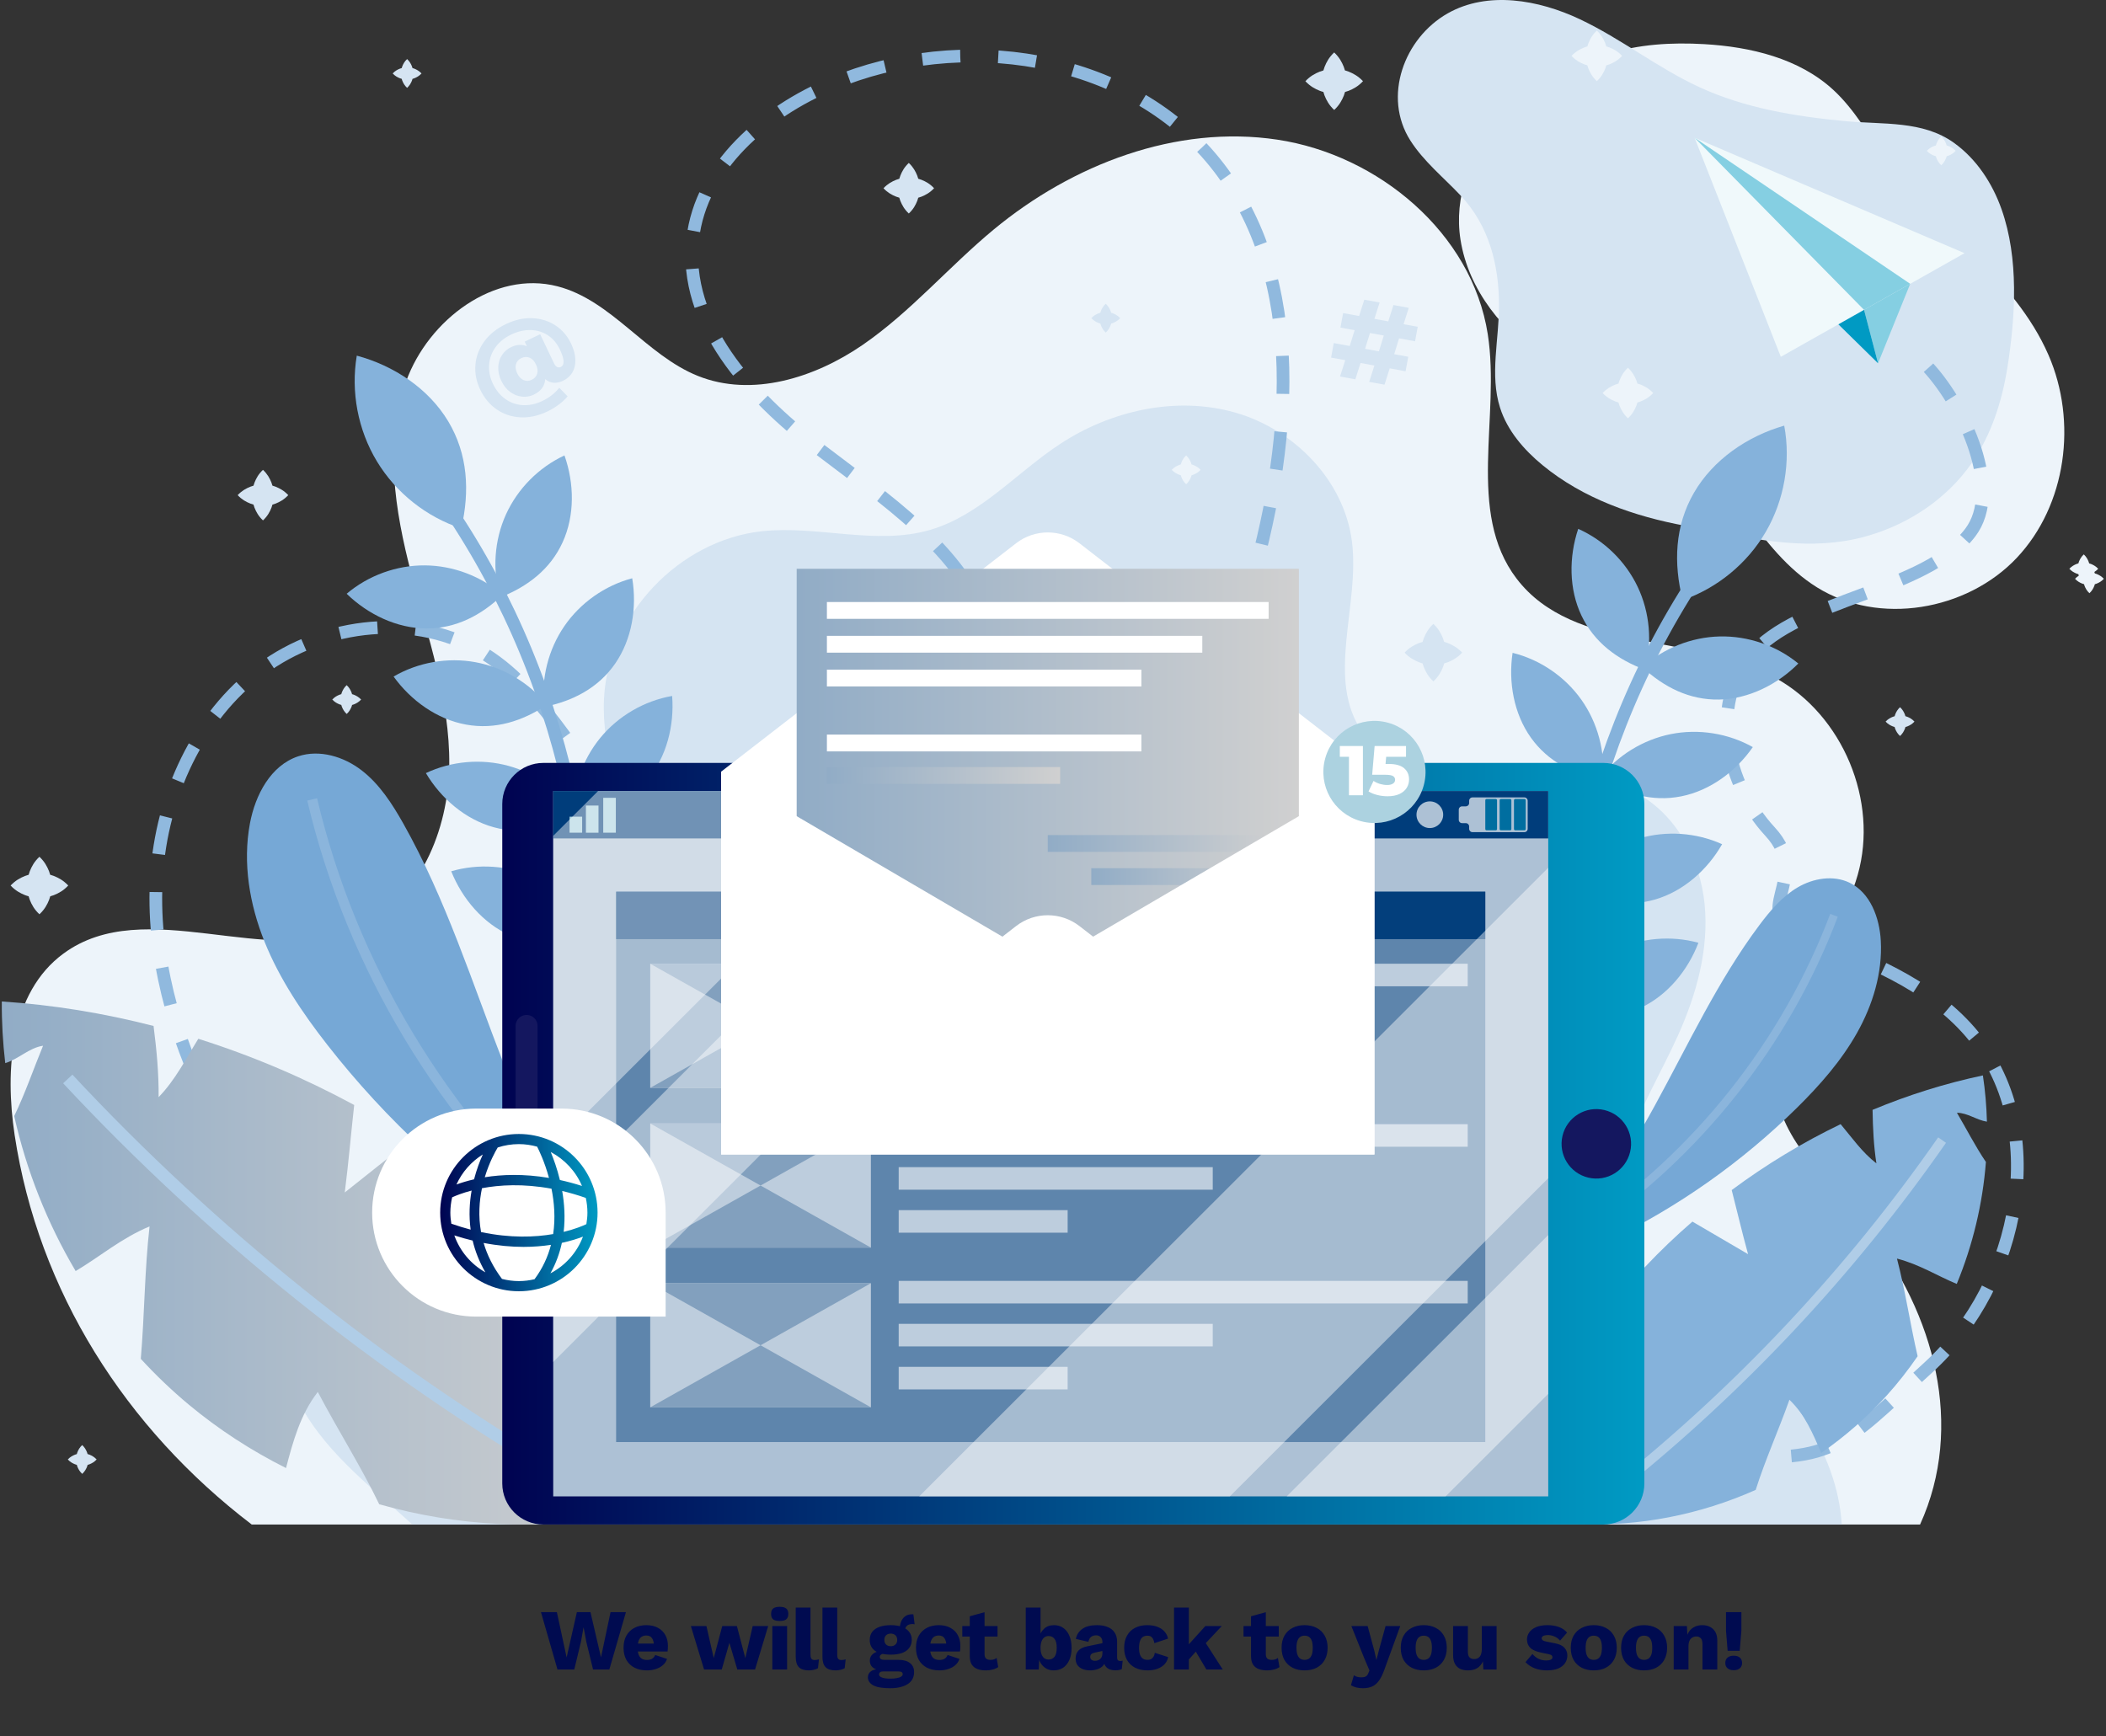
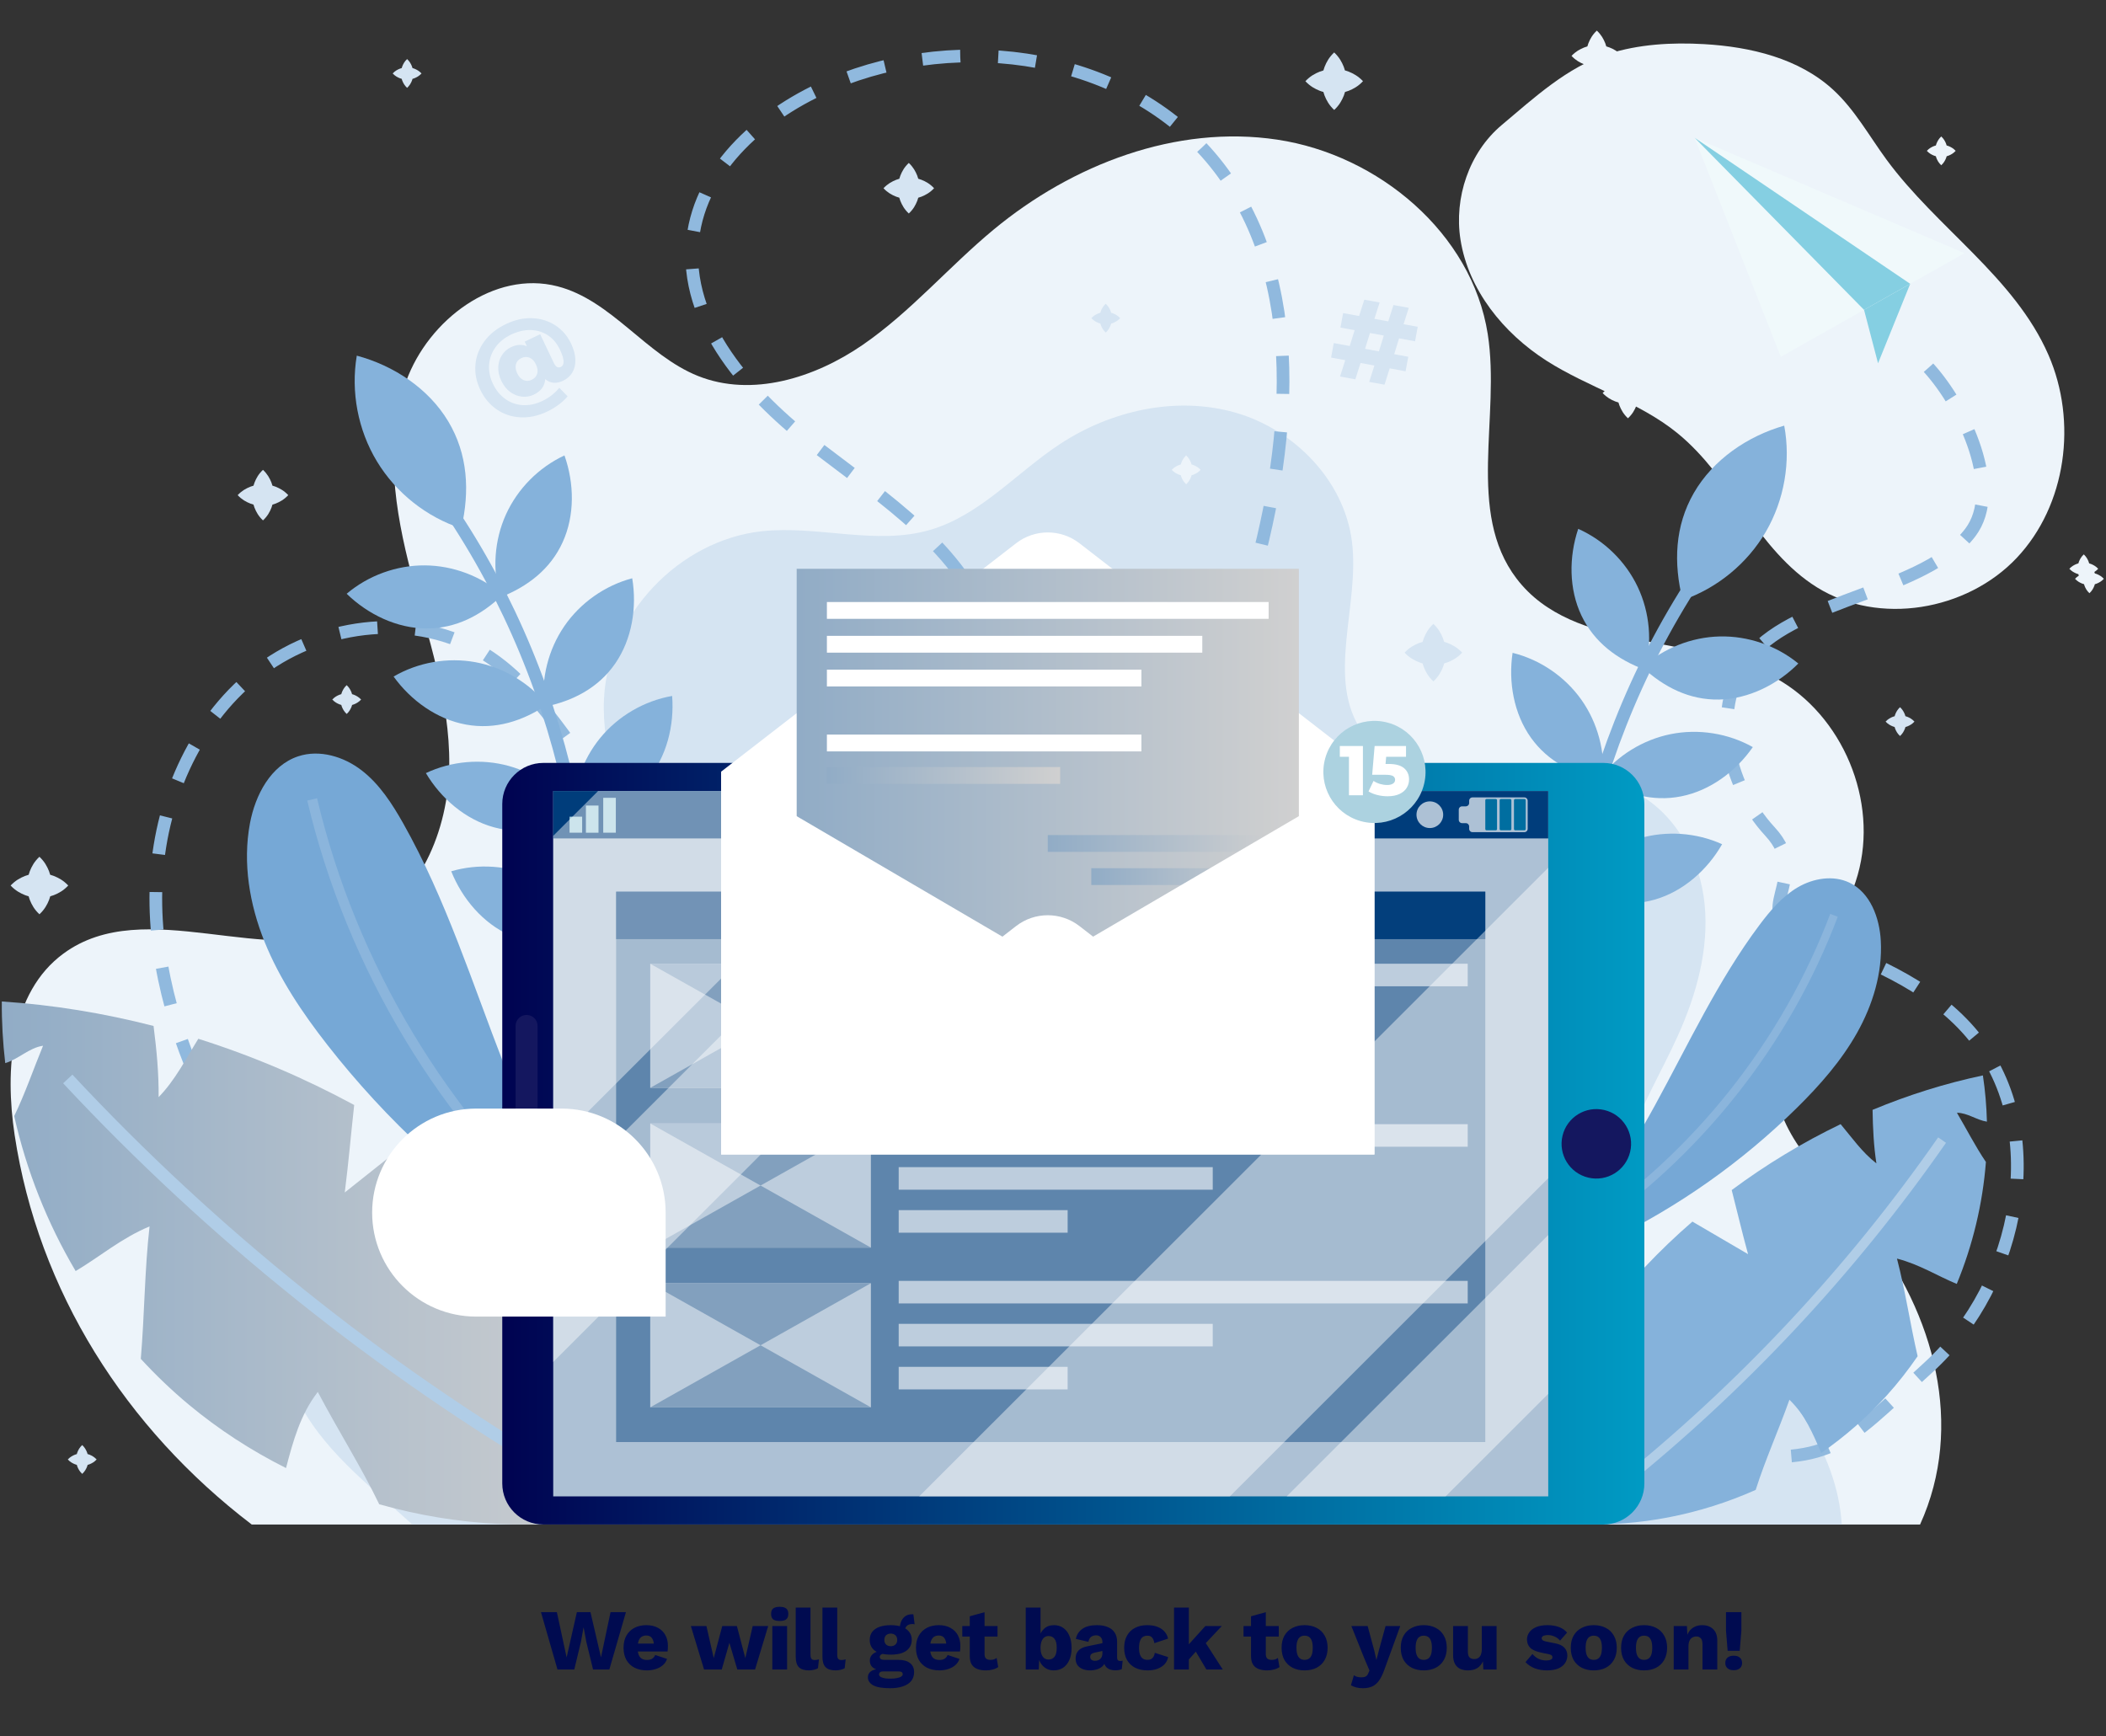
<svg xmlns="http://www.w3.org/2000/svg" width="581" height="479" viewBox="0 0 581 479" fill="none">
  <rect x="0" y="0" width="581" height="479" fill="#333333" stroke="none" />
  <g clip-path="url(#clip0_289_4280)">
    <path d="M443.566 14.904C452.094 12.188 461.196 11.662 470.133 12.177C482.976 12.918 496.32 16.098 505.763 24.797C511.715 30.275 515.661 37.518 520.442 44.032C534.32 62.934 555.77 76.459 565.128 97.936C573.127 116.289 570.12 139.373 556.35 153.951C542.58 168.523 518.333 172.666 501.288 162.066C484.921 151.891 477.689 131.631 462.737 119.486C452.048 110.805 438.25 106.934 426.641 99.521C414.765 91.92 405.1 79.996 402.916 66.114C401.103 54.592 405.27 42.074 414.298 34.491C423.122 27.077 432.412 18.458 443.566 14.904Z" fill="#EDF4FA" />
-     <path d="M508.944 149.259C494.195 151.623 479.769 147.81 465.037 145.094C450.889 142.487 436.793 137.589 425.555 128.339C420.407 124.1 415.85 118.839 413.828 112.486C410.947 103.424 413.578 93.639 413.549 84.128C413.521 72.969 410.737 62.213 402.987 53.98C398.271 48.968 392.788 44.576 389.09 38.775C381.38 26.684 387.351 10.491 399.425 3.667C410.424 -2.549 424.424 -0.089 435.85 5.303C447.276 10.701 457.309 18.735 468.781 24.031C481.36 29.832 495.121 32.11 508.996 33.417C519.603 34.417 530.41 33.201 539.069 39.417C545.262 43.866 549.642 50.537 552.182 57.724C556.994 71.327 556.028 87.315 553.807 101.355C552.318 110.765 549.33 120.077 543.875 127.884C537.177 137.469 526.944 144.367 515.734 147.702C513.473 148.39 511.206 148.896 508.944 149.259Z" fill="#D5E4F2" />
    <path d="M529.705 420.627H69.449C34.697 394.116 10.547 356.299 4.03 313.096C1.316 295.132 2.864 273.854 17.507 263.097C40.032 246.551 73.847 267.409 99.3 255.852C115.696 248.402 123.776 229.052 123.944 211.057C124.112 193.055 118.029 175.686 113.47 158.271C108.912 140.855 105.916 122.053 112.068 105.141C118.219 88.229 136.346 74.501 153.787 78.995C168.735 82.843 178.218 97.98 192.541 103.724C207.452 109.704 224.755 104.265 237.988 95.161C251.222 86.057 261.749 73.594 274.12 63.347C295.83 45.361 324.507 34.337 352.399 38.535C380.283 42.733 406.086 64.33 410.439 92.175C413.998 114.953 404.417 141.274 418.382 159.627C434.13 180.318 467.084 174.505 489.853 187.075C508.391 197.306 518.278 221.007 512.508 241.37C506.608 262.16 486.575 279.606 489.837 300.975C492.178 316.288 505.762 326.87 515.328 339.059C533.714 362.477 542.038 393.529 529.705 420.627Z" fill="#EDF4FA" />
    <path d="M508.101 420.627H113.775C101.784 409.703 88.33 399.647 81.515 384.928C74.701 370.21 74.723 351.088 85.921 339.356C99.444 325.201 122.038 327.129 141.057 322.443C162.98 317.042 182.921 299.444 185.734 277.046C189.362 248.135 165.13 221.723 166.639 192.621C167.828 169.683 187.312 149.075 210.157 146.577C225.601 144.893 241.624 150.546 256.542 146.219C270.377 142.204 280.348 130.479 292.369 122.549C306.479 113.247 324.484 109.202 340.743 113.826C357.003 118.45 370.762 132.506 372.949 149.258C375.274 167.07 365.578 187.304 375.869 202.037C383.53 213.008 398.814 215.133 412.199 214.699C425.577 214.272 439.855 212.474 451.609 218.874C462.548 224.816 469.05 237.127 470.269 249.507C471.489 261.886 468.028 274.327 462.929 285.67C458.469 295.589 452.722 304.967 449.368 315.313C446.014 325.658 445.32 337.535 450.786 346.944C456.541 356.84 467.693 361.982 476.787 368.938C492.856 381.241 506.889 400.439 508.101 420.627Z" fill="#D5E4F2" />
    <path d="M467.5 38L491.289 98.448L541.973 69.851L467.5 38Z" fill="#F0F9FB" />
    <path d="M467.5 38L514.251 85.495L526.981 78.31L467.5 38Z" fill="#85CFE2" />
    <path d="M526.982 78.31L518.112 100.231L514.251 85.495L526.982 78.31Z" fill="#85CFE2" />
-     <path d="M518.112 100.231L507.173 89.489L514.251 85.495L518.112 100.231Z" fill="#009AC3" />
    <path d="M177.181 402.679C125.819 389.156 81.035 352.52 57.61 304.883C47.945 285.228 41.74 263.394 43.196 241.545C44.652 219.689 54.447 197.847 72.002 184.736C89.557 171.625 115.139 168.784 133.709 180.424C151.645 191.669 160.19 213.236 175.733 227.612C194.31 244.791 223.795 249.804 246.19 238.026C268.586 226.248 281.179 197.619 273.007 173.682C265.445 151.528 244.064 137.755 225.487 123.493C206.91 109.232 188.448 89.181 191.1 65.922C193.387 45.932 211.004 30.909 229.557 23.116C265.087 8.176 310.9 14.812 335.11 44.782C361.157 77.022 356.149 124.057 344.402 163.801C332.656 203.546 315.329 243.778 321.176 284.802C326.031 318.893 347.185 349.541 375.236 369.532C403.288 389.522 437.713 399.426 472.099 401.528C506.417 403.631 506.691 400.401 532.075 377.226C557.459 354.051 566.035 310.833 543.586 284.802C531.968 271.333 514.619 264.499 497.94 258.313C481.262 252.12 500.418 242.505 488.328 229.455C476.238 216.405 471.558 194.609 482.923 180.927C496.096 165.081 531.176 163.352 543.586 146.897C552.436 135.164 542.099 112.561 532.045 101.461" stroke="#90B9DE" stroke-width="3.498" stroke-miterlimit="10" stroke-dasharray="10.49 10.49" />
    <path d="M148.603 341.961C126.413 327.395 106.624 309.172 90.289 288.26C83.443 279.492 77.147 270.167 72.993 259.852C68.838 249.537 66.91 238.117 68.953 227.185C70.416 219.346 74.685 211.179 82.262 208.673C88.177 206.715 94.87 208.749 99.794 212.566C104.726 216.382 108.179 221.761 111.244 227.185C123.051 248.135 130.301 271.272 139.029 293.677C143.221 304.426 147.795 315.061 153.352 325.186C156.111 330.214 159.115 335.12 162.423 339.813C165.419 344.064 170.869 348.635 172.76 353.221C168.445 356.642 152.628 344.597 148.603 341.961Z" fill="#76A8D6" />
    <path d="M86.119 220.565C96.966 266.526 122.465 308.921 157.979 340.064" stroke="#8BB5DC" stroke-width="2.781" stroke-miterlimit="10" />
    <path d="M444.031 342.19C463.088 332.941 480.621 320.562 495.699 305.691C502.018 299.459 507.956 292.725 512.309 284.992C516.654 277.252 519.36 268.415 518.872 259.555C518.521 253.201 515.983 246.307 510.243 243.541C505.761 241.385 500.257 242.307 495.965 244.821C491.674 247.335 488.381 251.236 485.4 255.213C473.905 270.578 465.787 288.139 456.571 304.967C452.15 313.042 447.431 320.988 441.996 328.431C439.29 332.126 436.416 335.699 433.314 339.074C430.501 342.129 425.722 345.191 423.755 348.627C426.819 351.766 440.571 343.866 444.031 342.19Z" fill="#76A8D6" />
    <path d="M505.959 252.546C492.642 287.803 468.111 318.726 436.805 339.722" stroke="#8BB5DC" stroke-width="2.219" stroke-miterlimit="10" />
    <path d="M158.194 311.869C170.123 253.057 157.409 189.65 123.716 139.979" stroke="#85B2DB" stroke-width="3.498" stroke-miterlimit="10" />
    <path d="M127.252 145.792C117.632 142.646 109.224 135.964 103.987 127.302C98.75 118.648 96.746 108.097 98.43 98.125C108.637 100.86 118.219 107.19 123.654 116.248C129.081 125.306 129.638 135.507 127.252 145.792Z" fill="#85B2DB" />
    <path d="M137.985 164.83C135.782 157.341 136.362 149.068 139.578 141.952C142.803 134.837 148.642 128.948 155.724 125.657C158.445 133.344 158.605 142.211 155.213 149.624C151.836 157.036 145.578 161.851 137.985 164.83Z" fill="#85B2DB" />
    <path d="M138.671 164.121C132.786 158.987 125.026 156.046 117.213 155.993C109.4 155.939 101.602 158.773 95.641 163.824C101.487 169.515 109.476 173.37 117.632 173.4C125.789 173.423 132.779 169.766 138.671 164.121Z" fill="#85B2DB" />
    <path d="M150.105 195.036C149.244 187.273 151.256 179.228 155.67 172.783C160.084 166.338 166.86 161.554 174.414 159.55C175.756 167.595 174.361 176.349 169.734 183.06C165.099 189.772 158.102 193.429 150.105 195.036Z" fill="#85B2DB" />
    <path d="M150.898 194.457C145.997 188.378 138.869 184.127 131.186 182.71C123.502 181.293 115.33 182.725 108.584 186.664C113.348 193.284 120.544 198.472 128.571 199.919C136.598 201.374 144.121 198.99 150.898 194.457Z" fill="#85B2DB" />
    <path d="M158.132 225.258C157.949 217.449 160.655 209.61 165.61 203.576C170.565 197.542 177.738 193.36 185.429 192.019C186.062 200.148 183.92 208.749 178.721 215.034C173.53 221.319 166.235 224.351 158.132 225.258Z" fill="#85B2DB" />
    <path d="M158.971 224.747C154.618 218.264 147.887 213.411 140.356 211.331C132.825 209.252 124.554 209.968 117.495 213.305C121.665 220.313 128.38 226.103 136.247 228.252C144.121 230.4 151.821 228.671 158.971 224.747Z" fill="#85B2DB" />
    <path d="M162.774 258.511C163.803 250.771 167.699 243.442 173.53 238.254C179.362 233.059 187.099 230.049 194.912 229.912C194.279 238.041 190.819 246.208 184.705 251.609C178.599 257.01 170.923 258.869 162.774 258.511Z" fill="#85B2DB" />
    <path d="M163.682 258.138C160.389 251.053 154.496 245.217 147.377 241.995C140.257 238.772 131.979 238.193 124.485 240.395C127.512 247.968 133.244 254.733 140.691 258.069C148.131 261.414 156.013 260.903 163.682 258.138Z" fill="#85B2DB" />
    <path d="M436.051 332.141C423.138 273.542 434.793 209.93 467.647 159.695" stroke="#85B2DB" stroke-width="3.498" stroke-miterlimit="10" />
    <path d="M464.209 165.576C473.775 162.27 482.069 155.444 487.161 146.706C492.245 137.968 494.082 127.379 492.23 117.437C482.077 120.339 472.594 126.838 467.311 135.98C462.036 145.122 461.648 155.33 464.209 165.576Z" fill="#85B2DB" />
    <path d="M453.796 184.79C455.869 177.263 455.16 168.997 451.814 161.943C448.475 154.88 442.537 149.091 435.395 145.914C432.803 153.646 432.795 162.514 436.302 169.866C439.816 177.225 446.15 181.94 453.796 184.79Z" fill="#85B2DB" />
    <path d="M453.103 184.089C458.903 178.855 466.61 175.785 474.423 175.602C482.237 175.419 490.081 178.116 496.118 183.068C490.37 188.85 482.45 192.842 474.294 193.01C466.137 193.177 459.079 189.635 453.103 184.089Z" fill="#85B2DB" />
    <path d="M442.179 215.194C442.911 207.423 440.769 199.409 436.249 193.04C431.729 186.671 424.876 182.001 417.291 180.12C416.087 188.18 417.619 196.918 422.36 203.553C427.102 210.181 434.16 213.716 442.179 215.194Z" fill="#85B2DB" />
    <path d="M441.379 214.63C446.174 208.467 453.232 204.102 460.893 202.555C468.554 201.009 476.749 202.304 483.563 206.128C478.914 212.825 471.809 218.135 463.805 219.719C455.794 221.304 448.232 219.049 441.379 214.63Z" fill="#85B2DB" />
    <path d="M434.663 245.545C434.716 237.736 431.88 229.943 426.827 223.993C421.773 218.043 414.531 213.983 406.817 212.771C406.314 220.908 408.608 229.478 413.906 235.672C419.204 241.865 426.544 244.768 434.663 245.545Z" fill="#85B2DB" />
    <path d="M433.816 245.05C438.055 238.491 444.709 233.531 452.203 231.329C459.696 229.128 467.974 229.699 475.094 232.922C471.046 239.999 464.422 245.903 456.593 248.181C448.757 250.451 441.028 248.859 433.816 245.05Z" fill="#85B2DB" />
    <path d="M430.577 278.867C429.419 271.142 425.401 263.882 419.486 258.793C413.563 253.696 405.788 250.809 397.975 250.817C398.745 258.93 402.342 267.036 408.54 272.338C414.729 277.633 422.436 279.362 430.577 278.867Z" fill="#85B2DB" />
-     <path d="M429.662 278.509C432.833 271.371 438.634 265.436 445.693 262.099C452.752 258.763 461.022 258.047 468.554 260.119C465.649 267.737 460.031 274.601 452.645 278.06C445.266 281.526 437.376 281.153 429.662 278.509Z" fill="#85B2DB" />
    <path d="M148.916 371.604C152.178 365.677 156.5 360.184 159.351 354.09C151.767 344.46 142.665 335.813 133.114 328.226C126.871 323.266 120.361 318.619 113.63 314.292C107.455 319.198 101.289 324.104 95.114 329.01C96.197 320.447 96.814 312.997 97.714 304.876C84.008 297.448 69.578 291.3 54.713 286.607C51.283 292.123 48.364 297.981 43.76 302.712C43.828 296.389 43.226 289.784 42.364 283.072C28.621 279.538 14.595 277.237 0.5 276.315C0.454 282.006 0.79 287.689 1.445 293.327C5.127 292.222 7.978 289.114 11.881 288.527C9.305 294.751 6.98 301.6 3.923 307.923C7.277 322.939 13.024 337.436 20.868 350.692C27.355 346.875 33.438 341.626 41.259 338.381C39.895 350.334 39.872 362.835 38.843 374.918C42.967 379.397 47.365 383.618 52.045 387.518C60.286 394.382 69.326 400.248 78.908 405.048C80.852 397.643 82.864 390.261 87.674 384.044C93.338 394.809 99.482 404.393 104.62 415.035C126.063 421.122 148.878 422.364 170.778 418.174C174.399 417.481 177.44 411.683 178.568 408.171C179.697 404.659 179.476 400.865 178.972 397.209C177.372 385.72 173.103 375.017 167.088 365.174C160.693 366.682 154.214 368.465 148.916 371.604Z" fill="url(#paint0_linear_289_4280)" />
    <path d="M155.053 407.029C104.643 377.401 58.563 340.445 18.696 297.692" stroke="#B0CDE7" stroke-width="3.498" stroke-miterlimit="10" />
    <path d="M446.761 383.465C443.704 379.397 439.893 375.779 437.125 371.543C441.745 363.567 447.592 356.154 453.888 349.496C458.004 345.138 462.349 340.986 466.9 337.048C472.015 340.042 477.137 343.035 482.252 346.029C480.53 339.775 479.272 334.29 477.74 328.348C487.146 321.354 497.231 315.244 507.789 310.163C510.929 313.903 513.727 317.949 517.66 320.981C516.928 316.28 516.677 311.298 516.601 306.217C526.449 302.118 536.641 298.911 547.038 296.717C547.679 300.945 548.037 305.211 548.151 309.477C545.293 309.043 542.838 307.039 539.873 307.017C542.449 311.374 544.912 316.219 547.869 320.6C546.977 332.134 544.248 343.538 539.827 354.242C534.59 352.094 529.506 348.833 523.332 347.256C525.618 356.002 526.975 365.311 529.033 374.194C526.442 377.965 523.621 381.576 520.549 384.981C515.152 390.969 509.046 396.295 502.43 400.896C500.196 395.594 497.91 390.314 493.664 386.2C490.599 394.817 487.047 402.61 484.356 411.074C469.05 417.892 452.196 421.252 435.456 420.467C432.681 420.338 429.8 416.346 428.588 413.855C427.376 411.363 427.132 408.514 427.117 405.741C427.079 397.018 429.114 388.6 432.537 380.631C437.469 381.058 442.477 381.698 446.761 383.465Z" fill="#85B2DB" />
    <path d="M445.976 410.48C480.324 383.054 510.678 350.631 535.78 314.559" stroke="#B0CDE7" stroke-width="2.63" stroke-miterlimit="10" />
    <path d="M442.302 420.627H149.907C143.641 420.627 138.564 415.553 138.564 409.291V221.829C138.564 215.567 143.641 210.494 149.907 210.494H442.302C448.568 210.494 453.645 215.567 453.645 221.829V409.299C453.645 415.553 448.568 420.627 442.302 420.627Z" fill="url(#paint1_linear_289_4280)" />
    <path d="M449.722 317.802C450.944 312.652 447.757 307.488 442.604 306.266C437.451 305.045 432.283 308.23 431.061 313.38C429.839 318.531 433.026 323.695 438.179 324.916C443.332 326.137 448.5 322.952 449.722 317.802Z" fill="#14175F" />
    <path d="M145.272 351.088C143.595 351.088 142.238 349.732 142.238 348.056V283.065C142.238 281.389 143.595 280.033 145.272 280.033C146.949 280.033 148.306 281.389 148.306 283.065V348.056C148.314 349.732 146.949 351.088 145.272 351.088Z" fill="#14175F" />
    <path d="M427.125 218.241H152.621V412.864H427.125V218.241Z" fill="#ADC1D5" />
    <path d="M427.117 218.249H152.621V231.329H427.117V218.249Z" fill="#003D7B" />
    <path d="M160.602 225.326H157.126V229.745H160.602V225.326Z" fill="#A4CEDD" />
    <path d="M165.115 222.256H161.639V229.752H165.115V222.256Z" fill="#A4CEDD" />
    <path d="M169.894 220.123H166.418V229.745H169.894V220.123Z" fill="#A4CEDD" />
    <path d="M405.309 220.915V221.555C405.309 222.066 404.897 222.477 404.386 222.477H403.365C402.854 222.477 402.442 222.888 402.442 223.399V226.195C402.442 226.705 402.854 227.116 403.365 227.116H404.386C404.897 227.116 405.309 227.528 405.309 228.038V228.678C405.309 229.189 405.72 229.6 406.231 229.6H420.531C421.042 229.6 421.454 229.189 421.454 228.678V220.93C421.454 220.42 421.042 220.009 420.531 220.009H406.231C405.72 220.001 405.309 220.412 405.309 220.915Z" fill="#ADC1D5" />
    <path d="M420.569 229.09H418.016C417.825 229.09 417.673 228.937 417.673 228.747V220.801C417.673 220.611 417.825 220.458 418.016 220.458H420.569C420.76 220.458 420.913 220.611 420.913 220.801V228.747C420.913 228.937 420.76 229.09 420.569 229.09Z" fill="#006EA0" />
    <path d="M416.613 229.09H414.06C413.869 229.09 413.717 228.937 413.717 228.747V220.801C413.717 220.611 413.869 220.458 414.06 220.458H416.613C416.804 220.458 416.956 220.611 416.956 220.801V228.747C416.956 228.937 416.804 229.09 416.613 229.09Z" fill="#006EA0" />
    <path d="M412.657 229.09H410.104C409.913 229.09 409.761 228.937 409.761 228.747V220.801C409.761 220.611 409.913 220.458 410.104 220.458H412.657C412.848 220.458 413 220.611 413 220.801V228.747C413 228.937 412.848 229.09 412.657 229.09Z" fill="#006EA0" />
    <path d="M398.143 224.785C398.143 226.819 396.496 228.465 394.461 228.465C392.426 228.465 390.779 226.819 390.779 224.785C390.779 222.751 392.426 221.106 394.461 221.106C396.489 221.106 398.143 222.751 398.143 224.785Z" fill="#ADC1D5" />
    <path d="M409.76 246.017H169.978V397.872H409.76V246.017Z" fill="#5E85AC" />
    <path d="M409.76 246.017H169.978V259.113H409.76V246.017Z" fill="#033F7C" />
    <path d="M404.912 265.901H247.929V272.125H404.912V265.901Z" fill="#BDCDDD" />
    <path d="M334.569 277.755H247.929V283.979H334.569V277.755Z" fill="#BDCDDD" />
    <path d="M294.542 289.609H247.929V295.833H294.542V289.609Z" fill="#BDCDDD" />
    <path d="M404.912 310.17H247.929V316.394H404.912V310.17Z" fill="#BDCDDD" />
    <path d="M334.569 322.024H247.929V328.248H334.569V322.024Z" fill="#BDCDDD" />
    <path d="M294.542 333.886H247.929V340.11H294.542V333.886Z" fill="#BDCDDD" />
    <path d="M404.912 353.404H247.929V359.628H404.912V353.404Z" fill="#BDCDDD" />
    <path d="M334.569 365.258H247.929V371.482H334.569V365.258Z" fill="#BDCDDD" />
    <path d="M294.542 377.12H247.929V383.344H294.542V377.12Z" fill="#BDCDDD" />
    <path d="M240.26 265.901H179.385V300.152H240.26V265.901Z" fill="#BDCDDD" />
    <path d="M179.385 300.152L209.823 283.027L240.26 300.152H179.385Z" fill="#82A0BE" />
    <path d="M240.26 265.901L209.823 283.027L179.385 265.901H240.26Z" fill="#82A0BE" />
    <path d="M240.26 309.972H179.385V344.224H240.26V309.972Z" fill="#BDCDDD" />
    <path d="M179.385 344.224L209.823 327.098L240.26 344.224H179.385Z" fill="#82A0BE" />
    <path d="M240.26 309.972L209.823 327.098L179.385 309.972H240.26Z" fill="#82A0BE" />
    <path d="M240.26 354.044H179.385V388.295H240.26V354.044Z" fill="#BDCDDD" />
    <path d="M179.385 388.295L209.823 371.17L240.26 388.295H179.385Z" fill="#82A0BE" />
    <path d="M240.26 354.044L209.823 371.17L179.385 354.044H240.26Z" fill="#82A0BE" />
    <g opacity="0.44">
      <path d="M250.711 218.241L152.621 316.288V230.613L165.008 218.241H250.711Z" fill="white" />
      <path d="M310.245 218.241L152.621 375.771V331.951L266.399 218.241H310.245Z" fill="white" />
    </g>
    <g opacity="0.44">
      <path d="M427.125 239.427V325.087L339.28 412.872H253.577L427.125 239.427Z" fill="white" />
      <path d="M427.125 340.758V384.578L398.806 412.872H354.968L427.125 340.758Z" fill="white" />
    </g>
    <path d="M198.937 212.916L280.317 149.89C285.463 145.906 292.651 145.906 297.796 149.89L379.177 212.916V318.535H198.937V212.916Z" fill="white" />
    <path d="M358.329 156.937H219.785V309.203H358.329V156.937Z" fill="url(#paint2_linear_289_4280)" />
    <path d="M349.989 166.102H228.124V170.742H349.989V166.102Z" fill="white" />
    <path d="M331.687 175.434H228.124V180.074H331.687V175.434Z" fill="white" />
    <path d="M314.887 184.759H228.124V189.399H314.887V184.759Z" fill="white" />
    <path d="M314.887 202.677H228.124V207.317H314.887V202.677Z" fill="white" />
    <path d="M292.476 211.636H228.124V216.276H292.476V211.636Z" fill="url(#paint3_linear_289_4280)" />
    <path d="M353.405 230.4H289.054V235.039H353.405V230.4Z" fill="url(#paint4_linear_289_4280)" />
    <path d="M353.412 239.542H301.066V244.181H353.412V239.542Z" fill="url(#paint5_linear_289_4280)" />
    <path d="M289.053 265.756L198.937 212.977V318.535L289.053 265.756Z" fill="white" />
    <path d="M289.053 265.756L379.177 212.977V318.535L289.053 265.756Z" fill="white" />
    <path d="M280.317 255.51L198.937 318.535H379.177L297.796 255.51C292.651 251.525 285.463 251.525 280.317 255.51Z" fill="white" />
    <path d="M392.762 216.757C394.846 209.262 390.455 201.497 382.955 199.414C375.455 197.332 367.686 201.72 365.602 209.215C363.518 216.711 367.909 224.476 375.409 226.558C382.909 228.641 390.679 224.253 392.762 216.757Z" fill="#ACD2E0" />
    <path d="M375.999 205.839V219.422H372.149V208.802H369.626V205.831H375.999V205.839Z" fill="white" />
    <path d="M387.356 211.949C388.271 212.726 388.729 213.762 388.729 215.057C388.729 215.895 388.515 216.672 388.081 217.373C387.646 218.081 386.983 218.637 386.099 219.064C385.214 219.483 384.117 219.696 382.806 219.696C381.845 219.696 380.9 219.582 379.962 219.346C379.025 219.11 378.217 218.782 377.546 218.356L378.926 215.461C379.467 215.826 380.069 216.101 380.725 216.299C381.38 216.489 382.036 216.588 382.699 216.588C383.362 216.588 383.888 216.459 384.284 216.207C384.681 215.956 384.879 215.605 384.879 215.148C384.879 214.699 384.688 214.356 384.3 214.12C383.911 213.884 383.225 213.769 382.242 213.769H378.552L379.231 205.831H387.89V208.802H382.417L382.242 210.783H383.156C385.031 210.783 386.442 211.172 387.356 211.949Z" fill="white" />
    <path d="M146.842 87.794C149.213 87.886 151.34 88.549 153.215 89.775C155.098 91.002 156.538 92.678 157.552 94.811C158.299 96.38 158.696 97.85 158.734 99.214C158.772 100.578 158.498 101.759 157.911 102.749C157.324 103.747 156.47 104.509 155.357 105.042C154.435 105.484 153.543 105.667 152.697 105.598C151.85 105.53 151.088 105.194 150.417 104.593C150.288 106.52 149.228 107.952 147.254 108.889C146.225 109.377 145.135 109.56 143.976 109.438C142.825 109.308 141.743 108.874 140.736 108.135C139.73 107.396 138.922 106.375 138.305 105.08C137.687 103.785 137.405 102.52 137.459 101.279C137.512 100.037 137.847 98.932 138.488 97.965C139.12 96.997 139.959 96.266 141.011 95.771C142.551 95.039 143.999 94.963 145.363 95.534L144.754 94.255L149.022 92.221L152.826 100.212C153.093 100.768 153.39 101.126 153.71 101.271C154.038 101.416 154.374 101.408 154.724 101.241C155.822 100.715 155.73 99.1 154.442 96.395C153.649 94.735 152.559 93.447 151.172 92.525C149.777 91.603 148.207 91.116 146.446 91.063C144.685 91.009 142.878 91.428 141.026 92.304C139.189 93.173 137.748 94.346 136.696 95.809C135.644 97.271 135.057 98.886 134.935 100.646C134.806 102.406 135.157 104.151 135.98 105.88C136.818 107.647 137.954 109.042 139.387 110.07C140.82 111.099 142.429 111.67 144.205 111.777C145.981 111.883 147.788 111.502 149.625 110.634C151.492 109.742 153.047 108.531 154.29 107L156.592 109.339C155.99 110.093 155.189 110.855 154.183 111.609C153.184 112.363 152.125 113.003 151.004 113.536C148.474 114.74 145.989 115.281 143.557 115.144C141.125 115.014 138.945 114.283 137.017 112.95C135.088 111.617 133.579 109.811 132.489 107.526C131.406 105.255 130.964 102.955 131.162 100.623C131.36 98.292 132.184 96.136 133.632 94.163C135.08 92.19 137.085 90.598 139.631 89.387C142.078 88.229 144.479 87.695 146.842 87.794ZM148.192 103.115C148.42 102.36 148.313 101.507 147.856 100.547C147.406 99.603 146.819 98.986 146.088 98.688C145.356 98.391 144.609 98.429 143.839 98.795C143.069 99.161 142.574 99.717 142.352 100.463C142.131 101.21 142.246 102.056 142.688 103C143.138 103.945 143.725 104.57 144.449 104.874C145.173 105.187 145.92 105.156 146.69 104.791C147.46 104.425 147.963 103.869 148.192 103.115Z" fill="#D5E4F2" />
    <path d="M385.976 93.356L384.627 97.721L388.507 98.437L387.768 102.437L383.392 101.629L381.952 106.139L377.729 105.362L379.169 100.852L375.35 100.151L373.91 104.661L369.687 103.884L371.127 99.374L367.217 98.658L367.956 94.658L372.362 95.466L373.711 91.101L369.801 90.385L370.54 86.385L374.946 87.192L376.387 82.683L380.61 83.46L379.169 87.969L382.988 88.67L384.429 84.16L388.652 84.938L387.211 89.448L391.122 90.164L390.382 94.163L385.976 93.356ZM381.761 92.579L377.942 91.878L376.593 96.243L380.412 96.944L381.761 92.579Z" fill="#D5E4F2" />
    <path d="M183.63 363.262H131.383C115.528 363.262 102.668 350.417 102.668 334.564C102.668 318.718 115.52 305.866 131.383 305.866H154.922C170.778 305.866 183.637 318.71 183.637 334.564V363.262H183.63Z" fill="white" />
-     <path d="M143.145 312.875C131.177 312.875 121.436 322.611 121.436 334.572C121.436 346.532 131.177 356.268 143.145 356.268C155.113 356.268 164.855 346.532 164.855 334.572C164.855 322.603 155.121 312.875 143.145 312.875ZM124.241 334.572C124.241 333.117 124.424 331.707 124.736 330.351C125.727 329.894 127.549 329.155 130.11 328.485C129.531 331.753 129.318 335.41 129.843 339.264C128.121 338.815 126.345 338.266 124.515 337.626C124.347 336.621 124.241 335.608 124.241 334.572ZM132.969 327.837C137.756 326.931 144.266 326.512 152.148 327.974C152.902 331.722 153.268 336.042 152.605 340.491C147.597 341.359 140.836 341.649 132.71 339.935C131.917 335.531 132.222 331.395 132.969 327.837ZM155.098 328.599C157.186 329.094 159.359 329.726 161.608 330.511C161.897 331.821 162.057 333.177 162.057 334.572C162.057 335.661 161.943 336.72 161.768 337.756C160.754 338.236 158.619 339.127 155.502 339.889C155.967 335.912 155.7 332.05 155.098 328.599ZM160.563 327.212C158.459 326.542 156.424 326.001 154.465 325.574C153.703 322.421 152.727 319.754 151.934 317.85C155.784 319.884 158.856 323.19 160.563 327.212ZM148.184 316.372C148.657 317.293 150.242 320.524 151.454 324.995C144.38 323.807 138.396 324.058 133.739 324.813C134.989 320.653 136.666 317.667 137.314 316.6C139.151 315.998 141.11 315.671 143.145 315.671C144.891 315.671 146.575 315.93 148.184 316.372ZM133.198 318.528C132.389 320.318 131.49 322.657 130.781 325.384C128.837 325.833 127.214 326.344 125.925 326.816C127.473 323.388 130.019 320.508 133.198 318.528ZM125.338 340.857C127.076 341.42 128.753 341.885 130.392 342.281C131.071 345.153 132.199 348.102 133.914 351.05C129.95 348.818 126.878 345.199 125.338 340.857ZM138.488 352.863C135.987 349.541 134.379 346.197 133.419 342.936C137.428 343.706 141.118 344.026 144.426 344.026C147.231 344.026 149.754 343.805 152.003 343.462C151.172 346.677 149.739 349.892 147.467 352.947C146.08 353.274 144.639 353.465 143.153 353.465C141.537 353.465 139.982 353.244 138.488 352.863ZM151.85 351.324C153.398 348.559 154.404 345.725 155.006 342.914C157.423 342.388 159.382 341.756 160.83 341.199C159.176 345.58 155.959 349.183 151.85 351.324Z" fill="url(#paint6_linear_289_4280)" />
    <path d="M372.035 19.748C371.699 19.619 371.372 19.512 371.036 19.421C370.945 19.093 370.838 18.766 370.716 18.438C370.182 17.112 369.481 15.794 368.071 14.469C366.661 15.794 365.959 17.112 365.426 18.438C365.296 18.773 365.189 19.101 365.098 19.436C364.763 19.527 364.435 19.634 364.099 19.764C362.773 20.297 361.454 20.998 360.128 22.407C361.454 23.816 362.773 24.517 364.099 25.051C364.427 25.172 364.755 25.287 365.09 25.371C365.182 25.706 365.289 26.033 365.418 26.369C365.952 27.694 366.653 29.012 368.078 30.338C369.496 29.012 370.205 27.694 370.739 26.369C370.861 26.041 370.975 25.706 371.059 25.378C371.387 25.287 371.722 25.18 372.05 25.058C373.376 24.525 374.695 23.824 376.021 22.399C374.68 20.983 373.353 20.282 372.035 19.748Z" fill="#D5E4F2" />
    <path d="M14.838 241.675C14.503 241.545 14.175 241.439 13.84 241.347C13.748 241.02 13.642 240.692 13.52 240.357C12.986 239.031 12.285 237.714 10.875 236.388C9.464 237.714 8.763 239.031 8.229 240.357C8.1 240.692 7.993 241.02 7.902 241.355C7.566 241.446 7.239 241.553 6.903 241.683C5.577 242.216 4.258 242.917 2.932 244.326C4.258 245.735 5.577 246.436 6.903 246.97C7.231 247.092 7.559 247.206 7.894 247.29C7.986 247.625 8.092 247.952 8.222 248.288C8.755 249.613 9.457 250.931 10.882 252.257C12.3 250.931 13.009 249.613 13.543 248.288C13.665 247.96 13.771 247.625 13.863 247.297C14.191 247.206 14.526 247.099 14.854 246.977C16.18 246.444 17.499 245.743 18.825 244.319C17.491 242.909 16.165 242.208 14.838 241.675Z" fill="#D5E4F2" />
    <path d="M399.4 177.415C399.065 177.286 398.737 177.179 398.401 177.088C398.31 176.76 398.203 176.432 398.081 176.097C397.548 174.772 396.846 173.454 395.436 172.128C394.026 173.454 393.325 174.772 392.791 176.097C392.661 176.432 392.555 176.76 392.463 177.095C392.128 177.187 391.8 177.293 391.465 177.423C390.138 177.956 388.82 178.657 387.493 180.066C388.82 181.476 390.138 182.177 391.465 182.71C391.792 182.832 392.12 182.946 392.456 183.03C392.547 183.365 392.654 183.693 392.783 184.028C393.317 185.353 394.018 186.671 395.444 187.997C396.862 186.671 397.57 185.353 398.104 184.028C398.226 183.7 398.34 183.365 398.424 183.037C398.752 182.946 399.087 182.839 399.415 182.718C400.742 182.184 402.06 181.483 403.387 180.059C402.045 178.657 400.726 177.949 399.4 177.415Z" fill="#D5E4F2" />
    <path d="M537.54 40.295C537.372 40.234 537.205 40.18 537.037 40.135C536.991 39.967 536.938 39.807 536.877 39.639C536.61 38.977 536.259 38.314 535.55 37.651C534.841 38.314 534.491 38.977 534.224 39.639C534.163 39.807 534.11 39.975 534.064 40.135C533.896 40.18 533.729 40.234 533.561 40.295C532.898 40.561 532.234 40.912 531.571 41.62C532.234 42.329 532.898 42.679 533.561 42.946C533.729 43.007 533.889 43.06 534.056 43.106C534.102 43.273 534.155 43.441 534.216 43.609C534.483 44.271 534.834 44.934 535.55 45.597C536.259 44.934 536.618 44.271 536.884 43.609C536.945 43.441 536.999 43.281 537.044 43.113C537.212 43.068 537.372 43.014 537.54 42.953C538.203 42.687 538.866 42.336 539.529 41.62C538.866 40.912 538.203 40.561 537.54 40.295Z" fill="#EDF4FA" />
    <path d="M578.421 158.37C578.253 158.309 578.085 158.255 577.918 158.21C577.872 158.042 577.819 157.882 577.758 157.714C577.491 157.052 577.14 156.389 576.431 155.726C575.722 156.389 575.372 157.052 575.105 157.714C575.044 157.882 574.991 158.05 574.945 158.21C574.777 158.255 574.609 158.309 574.442 158.37C573.779 158.636 573.115 158.987 572.452 159.695C573.115 160.404 573.779 160.754 574.442 161.021C574.609 161.082 574.769 161.135 574.937 161.181C574.983 161.348 575.036 161.516 575.097 161.684C575.364 162.346 575.715 163.009 576.431 163.672C577.14 163.009 577.498 162.346 577.765 161.684C577.826 161.516 577.88 161.356 577.925 161.188C578.093 161.143 578.253 161.089 578.421 161.028C579.084 160.762 579.747 160.411 580.41 159.695C579.747 158.987 579.084 158.636 578.421 158.37Z" fill="#EDF4FA" />
    <path d="M576.858 155.604C576.691 155.543 576.523 155.49 576.355 155.444C576.309 155.277 576.256 155.117 576.195 154.949C575.928 154.286 575.578 153.623 574.869 152.961C574.16 153.623 573.809 154.286 573.542 154.949C573.481 155.117 573.428 155.284 573.382 155.444C573.215 155.49 573.047 155.543 572.879 155.604C572.216 155.871 571.553 156.221 570.89 156.93C571.553 157.638 572.216 157.989 572.879 158.255C573.047 158.316 573.207 158.37 573.375 158.415C573.42 158.583 573.474 158.751 573.535 158.918C573.802 159.581 574.152 160.244 574.869 160.907C575.578 160.244 575.936 159.581 576.203 158.918C576.264 158.751 576.317 158.591 576.363 158.423C576.531 158.377 576.691 158.324 576.858 158.263C577.521 157.996 578.185 157.646 578.848 156.93C578.185 156.221 577.521 155.871 576.858 155.604Z" fill="#EDF4FA" />
    <path d="M97.629 191.684C97.461 191.623 97.294 191.57 97.126 191.524C97.08 191.357 97.027 191.197 96.966 191.029C96.699 190.366 96.348 189.703 95.639 189.041C94.93 189.703 94.58 190.366 94.313 191.029C94.252 191.197 94.199 191.364 94.153 191.524C93.985 191.57 93.818 191.623 93.657 191.684C92.994 191.951 92.331 192.301 91.668 193.01C92.331 193.718 92.994 194.069 93.657 194.335C93.825 194.396 93.985 194.45 94.153 194.495C94.199 194.663 94.252 194.83 94.313 194.998C94.58 195.661 94.93 196.324 95.647 196.986C96.356 196.324 96.714 195.661 96.981 194.998C97.042 194.83 97.095 194.671 97.141 194.503C97.309 194.457 97.469 194.404 97.637 194.343C98.3 194.076 98.963 193.726 99.626 193.01C98.955 192.309 98.292 191.951 97.629 191.684Z" fill="#D5E4F2" />
    <path d="M24.664 401.345C24.496 401.285 24.329 401.231 24.161 401.185C24.115 401.018 24.062 400.858 24.001 400.69C23.734 400.028 23.384 399.365 22.675 398.702C21.966 399.365 21.615 400.028 21.348 400.69C21.287 400.858 21.234 401.025 21.188 401.193C21.02 401.239 20.853 401.292 20.693 401.353C20.029 401.62 19.366 401.97 18.703 402.679C19.366 403.387 20.029 403.738 20.693 404.004C20.86 404.065 21.02 404.118 21.188 404.164C21.234 404.332 21.287 404.499 21.348 404.667C21.615 405.33 21.966 405.993 22.682 406.655C23.391 405.993 23.749 405.33 24.016 404.667C24.077 404.499 24.131 404.339 24.176 404.172C24.344 404.126 24.504 404.073 24.672 404.012C25.335 403.745 25.998 403.395 26.661 402.679C25.991 401.963 25.327 401.612 24.664 401.345Z" fill="#D5E4F2" />
    <path d="M307.035 86.446C306.868 86.385 306.7 86.332 306.532 86.286C306.486 86.118 306.433 85.958 306.372 85.791C306.105 85.128 305.755 84.465 305.046 83.802C304.337 84.465 303.986 85.128 303.719 85.791C303.658 85.958 303.605 86.126 303.559 86.293C303.392 86.339 303.224 86.393 303.064 86.454C302.401 86.72 301.737 87.071 301.074 87.779C301.737 88.488 302.401 88.838 303.064 89.105C303.231 89.166 303.392 89.219 303.559 89.265C303.605 89.432 303.658 89.6 303.719 89.767C303.986 90.43 304.337 91.093 305.053 91.756C305.762 91.093 306.121 90.43 306.387 89.767C306.448 89.6 306.502 89.44 306.547 89.272C306.715 89.227 306.875 89.173 307.043 89.112C307.706 88.846 308.369 88.495 309.032 87.779C308.362 87.071 307.698 86.72 307.035 86.446Z" fill="#D5E4F2" />
    <path d="M114.301 18.941C114.133 18.88 113.965 18.826 113.798 18.781C113.752 18.613 113.698 18.453 113.637 18.286C113.371 17.623 113.02 16.96 112.311 16.297C111.602 16.96 111.252 17.623 110.985 18.286C110.924 18.453 110.87 18.621 110.825 18.781C110.657 18.826 110.489 18.88 110.322 18.941C109.658 19.207 108.995 19.558 108.332 20.266C108.995 20.975 109.658 21.325 110.322 21.592C110.489 21.653 110.649 21.706 110.817 21.752C110.863 21.919 110.916 22.087 110.977 22.255C111.244 22.918 111.595 23.58 112.311 24.243C113.02 23.58 113.378 22.918 113.645 22.255C113.706 22.087 113.759 21.927 113.805 21.759C113.973 21.714 114.133 21.66 114.301 21.599C114.964 21.333 115.627 20.983 116.29 20.266C115.627 19.566 114.964 19.215 114.301 18.941Z" fill="#D5E4F2" />
    <path d="M526.167 197.764C525.999 197.703 525.831 197.649 525.664 197.604C525.618 197.436 525.565 197.276 525.504 197.108C525.237 196.446 524.886 195.783 524.177 195.12C523.468 195.783 523.118 196.446 522.851 197.108C522.79 197.276 522.737 197.444 522.691 197.611C522.523 197.657 522.355 197.71 522.188 197.771C521.525 198.038 520.861 198.388 520.198 199.097C520.861 199.805 521.525 200.156 522.188 200.422C522.355 200.483 522.516 200.537 522.683 200.582C522.729 200.75 522.782 200.917 522.843 201.085C523.11 201.748 523.461 202.411 524.177 203.073C524.886 202.411 525.245 201.748 525.511 201.085C525.572 200.917 525.626 200.758 525.671 200.59C525.839 200.544 525.999 200.491 526.167 200.43C526.83 200.163 527.493 199.813 528.156 199.097C527.493 198.381 526.83 198.03 526.167 197.764Z" fill="#D5E4F2" />
    <path d="M329.225 128.301C329.057 128.24 328.889 128.186 328.722 128.141C328.676 127.973 328.622 127.813 328.561 127.645C328.295 126.983 327.944 126.32 327.235 125.657C326.526 126.32 326.176 126.983 325.909 127.645C325.848 127.813 325.794 127.981 325.749 128.148C325.581 128.194 325.413 128.247 325.253 128.308C324.59 128.575 323.927 128.925 323.264 129.634C323.927 130.342 324.59 130.693 325.253 130.959C325.421 131.02 325.581 131.074 325.749 131.119C325.794 131.287 325.848 131.454 325.909 131.622C326.176 132.285 326.526 132.948 327.243 133.61C327.952 132.948 328.31 132.285 328.577 131.622C328.638 131.454 328.691 131.294 328.737 131.127C328.905 131.081 329.065 131.028 329.232 130.967C329.895 130.7 330.559 130.35 331.222 129.634C330.551 128.918 329.888 128.567 329.225 128.301Z" fill="#EDF4FA" />
    <path d="M254.201 49.604C253.912 49.49 253.614 49.398 253.325 49.315C253.249 49.025 253.149 48.736 253.043 48.446C252.57 47.281 251.953 46.123 250.718 44.957C249.475 46.123 248.858 47.281 248.393 48.446C248.279 48.736 248.187 49.033 248.103 49.322C247.814 49.406 247.516 49.498 247.227 49.612C246.06 50.084 244.902 50.701 243.735 51.935C244.902 53.177 246.06 53.794 247.227 54.259C247.516 54.365 247.806 54.465 248.096 54.541C248.179 54.83 248.271 55.127 248.385 55.417C248.858 56.583 249.475 57.74 250.718 58.906C251.968 57.74 252.585 56.583 253.05 55.417C253.157 55.127 253.256 54.838 253.332 54.548C253.622 54.472 253.912 54.373 254.201 54.267C255.368 53.794 256.526 53.177 257.693 51.935C256.526 50.686 255.368 50.069 254.201 49.604Z" fill="#D5E4F2" />
    <path d="M76.034 134.281C75.745 134.167 75.448 134.075 75.158 133.991C75.082 133.702 74.983 133.412 74.876 133.123C74.403 131.957 73.786 130.799 72.551 129.634C71.308 130.799 70.691 131.957 70.226 133.123C70.112 133.412 70.02 133.709 69.936 133.999C69.647 134.083 69.349 134.174 69.06 134.288C67.893 134.761 66.735 135.378 65.568 136.612C66.735 137.854 67.893 138.471 69.06 138.936C69.349 139.042 69.639 139.141 69.929 139.217C70.012 139.507 70.104 139.804 70.218 140.093C70.691 141.259 71.308 142.417 72.551 143.583C73.801 142.417 74.418 141.259 74.883 140.093C74.99 139.804 75.089 139.515 75.165 139.225C75.455 139.149 75.745 139.05 76.034 138.943C77.201 138.471 78.359 137.854 79.526 136.612C78.359 135.37 77.193 134.753 76.034 134.281Z" fill="#D5E4F2" />
    <path d="M452.6 106.109C452.31 105.994 452.013 105.903 451.723 105.819C451.639 105.53 451.548 105.24 451.441 104.951C450.969 103.785 450.351 102.627 449.116 101.461C447.874 102.627 447.256 103.785 446.791 104.951C446.677 105.24 446.586 105.537 446.502 105.827C446.212 105.91 445.915 106.002 445.625 106.116C444.459 106.588 443.3 107.206 442.134 108.44C443.3 109.681 444.459 110.299 445.625 110.763C445.915 110.87 446.204 110.969 446.494 111.045C446.578 111.335 446.669 111.632 446.784 111.921C447.256 113.087 447.874 114.245 449.116 115.41C450.366 114.245 450.984 113.087 451.449 111.921C451.556 111.632 451.655 111.342 451.731 111.053C452.021 110.977 452.31 110.878 452.6 110.771C453.766 110.299 454.925 109.681 456.091 108.44C454.925 107.198 453.759 106.581 452.6 106.109Z" fill="#EDF4FA" />
    <path d="M444.016 13.09C443.726 12.976 443.429 12.884 443.139 12.8C443.055 12.511 442.964 12.222 442.857 11.932C442.385 10.766 441.767 9.608 440.532 8.443C439.29 9.608 438.672 10.766 438.207 11.932C438.093 12.222 438.002 12.519 437.918 12.808C437.628 12.892 437.331 12.983 437.041 13.098C435.875 13.57 434.716 14.187 433.55 15.421C434.716 16.663 435.875 17.28 437.041 17.745C437.331 17.851 437.62 17.95 437.91 18.027C437.994 18.316 438.085 18.613 438.2 18.903C438.672 20.068 439.29 21.226 440.532 22.392C441.782 21.226 442.4 20.068 442.865 18.903C442.972 18.613 443.071 18.324 443.147 18.034C443.437 17.958 443.726 17.859 444.016 17.752C445.182 17.28 446.341 16.663 447.507 15.421C446.348 14.179 445.182 13.562 444.016 13.09Z" fill="#EDF4FA" />
    <path d="M153.798 460.633L149.238 444.793H153.63L156.318 457.297L159.15 444.793H162.894L165.798 457.273L168.438 444.793H172.686L168.102 460.633H163.614L161.742 452.953L161.022 449.089H160.974L160.278 452.953L158.43 460.633H153.798ZM178.502 460.873C177.174 460.873 176.022 460.625 175.046 460.129C174.086 459.633 173.342 458.921 172.814 457.993C172.286 457.065 172.022 455.945 172.022 454.633C172.022 453.321 172.286 452.201 172.814 451.273C173.342 450.345 174.078 449.633 175.022 449.137C175.982 448.641 177.078 448.393 178.31 448.393C179.574 448.393 180.646 448.641 181.526 449.137C182.422 449.617 183.102 450.289 183.566 451.153C184.03 452.001 184.262 452.977 184.262 454.081C184.262 454.369 184.254 454.657 184.238 454.945C184.222 455.233 184.198 455.473 184.166 455.665H174.662V453.481H182.366L180.422 454.225C180.422 453.265 180.246 452.529 179.894 452.017C179.558 451.505 179.03 451.249 178.31 451.249C177.798 451.249 177.358 451.369 176.99 451.609C176.638 451.849 176.366 452.225 176.174 452.737C175.998 453.249 175.91 453.905 175.91 454.705C175.91 455.489 176.014 456.129 176.222 456.625C176.43 457.105 176.726 457.457 177.11 457.681C177.494 457.889 177.958 457.993 178.502 457.993C179.11 457.993 179.59 457.873 179.942 457.633C180.31 457.393 180.582 457.057 180.758 456.625L184.022 457.705C183.798 458.393 183.406 458.977 182.846 459.457C182.302 459.921 181.646 460.273 180.878 460.513C180.126 460.753 179.334 460.873 178.502 460.873ZM207.656 448.633H211.928L208.304 460.633H203.408L201.224 453.265L199.112 460.633H194.24L190.592 448.633H194.888L196.904 457.489L199.256 448.633H203.288L205.616 457.489L207.656 448.633ZM215.105 447.241C214.273 447.241 213.665 447.089 213.281 446.785C212.913 446.465 212.729 445.969 212.729 445.297C212.729 444.609 212.913 444.113 213.281 443.809C213.665 443.489 214.273 443.329 215.105 443.329C215.921 443.329 216.521 443.489 216.905 443.809C217.289 444.113 217.481 444.609 217.481 445.297C217.481 445.969 217.289 446.465 216.905 446.785C216.521 447.089 215.921 447.241 215.105 447.241ZM217.145 448.633V460.633H213.065V448.633H217.145ZM223.602 443.545V456.553C223.602 457.081 223.69 457.457 223.866 457.681C224.042 457.905 224.338 458.017 224.754 458.017C224.994 458.017 225.194 458.001 225.354 457.969C225.514 457.937 225.706 457.889 225.93 457.825L225.666 460.273C225.378 460.449 225.002 460.593 224.538 460.705C224.074 460.817 223.618 460.873 223.17 460.873C221.89 460.873 220.962 460.577 220.386 459.985C219.81 459.393 219.522 458.425 219.522 457.081V443.545H223.602ZM230.973 443.545V456.553C230.973 457.081 231.061 457.457 231.237 457.681C231.413 457.905 231.709 458.017 232.125 458.017C232.365 458.017 232.565 458.001 232.725 457.969C232.885 457.937 233.077 457.889 233.301 457.825L233.037 460.273C232.749 460.449 232.373 460.593 231.909 460.705C231.445 460.817 230.989 460.873 230.541 460.873C229.261 460.873 228.333 460.577 227.757 459.985C227.181 459.393 226.893 458.425 226.893 457.081V443.545H230.973ZM251.988 445.417L252.324 448.153C252.228 448.121 252.132 448.105 252.036 448.105C251.94 448.089 251.844 448.081 251.748 448.081C251.044 448.081 250.516 448.257 250.164 448.609C249.828 448.945 249.66 449.369 249.66 449.881L248.22 449.353C248.22 448.697 248.34 448.065 248.58 447.457C248.82 446.849 249.188 446.353 249.684 445.969C250.196 445.585 250.836 445.393 251.604 445.393C251.652 445.393 251.708 445.393 251.772 445.393C251.852 445.393 251.924 445.401 251.988 445.417ZM247.86 457.969C249.252 457.969 250.316 458.265 251.052 458.857C251.804 459.433 252.18 460.265 252.18 461.353C252.18 462.345 251.908 463.169 251.364 463.825C250.82 464.481 250.052 464.969 249.06 465.289C248.084 465.625 246.924 465.793 245.58 465.793C243.404 465.793 241.836 465.521 240.876 464.977C239.916 464.433 239.436 463.697 239.436 462.769C239.436 462.097 239.708 461.553 240.252 461.137C240.796 460.721 241.7 460.497 242.964 460.465L242.868 460.849C241.892 460.721 241.164 460.433 240.684 459.985C240.204 459.537 239.964 458.929 239.964 458.161C239.964 457.393 240.268 456.769 240.876 456.289C241.484 455.809 242.292 455.545 243.3 455.497L244.788 456.193H244.404C243.78 456.225 243.34 456.329 243.084 456.505C242.828 456.681 242.7 456.897 242.7 457.153C242.7 457.425 242.812 457.633 243.036 457.777C243.26 457.905 243.596 457.969 244.044 457.969H247.86ZM245.604 463.153C246.372 463.153 247.004 463.097 247.5 462.985C248.012 462.889 248.396 462.745 248.652 462.553C248.908 462.377 249.036 462.169 249.036 461.929C249.036 461.689 248.948 461.497 248.772 461.353C248.596 461.225 248.276 461.161 247.812 461.161H243.516C243.212 461.161 242.964 461.241 242.772 461.401C242.596 461.561 242.508 461.761 242.508 462.001C242.508 462.369 242.78 462.649 243.324 462.841C243.868 463.049 244.628 463.153 245.604 463.153ZM245.748 448.393C246.964 448.393 248.004 448.553 248.868 448.873C249.732 449.193 250.388 449.657 250.836 450.265C251.3 450.857 251.532 451.593 251.532 452.473C251.532 453.337 251.3 454.073 250.836 454.681C250.388 455.289 249.732 455.753 248.868 456.073C248.004 456.377 246.964 456.529 245.748 456.529C243.844 456.529 242.396 456.177 241.404 455.473C240.428 454.769 239.94 453.769 239.94 452.473C239.94 451.593 240.164 450.857 240.612 450.265C241.076 449.657 241.74 449.193 242.604 448.873C243.468 448.553 244.516 448.393 245.748 448.393ZM245.748 450.721C245.22 450.721 244.788 450.873 244.452 451.177C244.132 451.481 243.972 451.913 243.972 452.473C243.972 453.017 244.132 453.441 244.452 453.745C244.788 454.049 245.22 454.201 245.748 454.201C246.26 454.201 246.684 454.049 247.02 453.745C247.356 453.441 247.524 453.017 247.524 452.473C247.524 451.913 247.356 451.481 247.02 451.177C246.684 450.873 246.26 450.721 245.748 450.721ZM259.178 460.873C257.85 460.873 256.698 460.625 255.722 460.129C254.762 459.633 254.018 458.921 253.49 457.993C252.962 457.065 252.698 455.945 252.698 454.633C252.698 453.321 252.962 452.201 253.49 451.273C254.018 450.345 254.754 449.633 255.698 449.137C256.658 448.641 257.754 448.393 258.986 448.393C260.25 448.393 261.322 448.641 262.202 449.137C263.098 449.617 263.778 450.289 264.242 451.153C264.706 452.001 264.938 452.977 264.938 454.081C264.938 454.369 264.93 454.657 264.914 454.945C264.898 455.233 264.874 455.473 264.842 455.665H255.338V453.481H263.042L261.098 454.225C261.098 453.265 260.922 452.529 260.57 452.017C260.234 451.505 259.706 451.249 258.986 451.249C258.474 451.249 258.034 451.369 257.666 451.609C257.314 451.849 257.042 452.225 256.85 452.737C256.674 453.249 256.586 453.905 256.586 454.705C256.586 455.489 256.69 456.129 256.898 456.625C257.106 457.105 257.402 457.457 257.786 457.681C258.17 457.889 258.634 457.993 259.178 457.993C259.786 457.993 260.266 457.873 260.618 457.633C260.986 457.393 261.258 457.057 261.434 456.625L264.698 457.705C264.474 458.393 264.082 458.977 263.522 459.457C262.978 459.921 262.322 460.273 261.554 460.513C260.802 460.753 260.01 460.873 259.178 460.873ZM271.616 444.817V456.361C271.616 456.937 271.752 457.353 272.024 457.609C272.312 457.849 272.704 457.969 273.2 457.969C273.584 457.969 273.912 457.929 274.184 457.849C274.472 457.753 274.728 457.617 274.952 457.441L275.384 459.961C274.984 460.249 274.48 460.473 273.872 460.633C273.264 460.793 272.64 460.873 272 460.873C271.088 460.873 270.296 460.745 269.624 460.489C268.968 460.233 268.456 459.825 268.088 459.265C267.736 458.705 267.552 457.961 267.536 457.033V445.945L271.616 444.817ZM275.192 448.633V451.537H265.472V448.633H275.192ZM290.687 460.873C289.903 460.873 289.207 460.697 288.599 460.345C288.007 459.993 287.519 459.513 287.135 458.905C286.751 458.281 286.503 457.577 286.391 456.793L286.775 456.289L286.559 460.633H282.983V443.545H287.063V452.401L286.679 451.825C286.903 450.833 287.359 450.017 288.047 449.377C288.735 448.721 289.663 448.393 290.831 448.393C291.759 448.393 292.583 448.641 293.303 449.137C294.039 449.633 294.607 450.353 295.007 451.297C295.423 452.225 295.631 453.353 295.631 454.681C295.631 455.977 295.423 457.089 295.007 458.017C294.591 458.945 294.015 459.657 293.279 460.153C292.543 460.633 291.679 460.873 290.687 460.873ZM289.271 457.873C289.975 457.873 290.527 457.617 290.927 457.105C291.327 456.577 291.527 455.753 291.527 454.633C291.527 453.513 291.327 452.697 290.927 452.185C290.527 451.657 289.975 451.393 289.271 451.393C288.807 451.393 288.407 451.529 288.071 451.801C287.751 452.057 287.503 452.425 287.327 452.905C287.151 453.385 287.063 453.969 287.063 454.657C287.063 455.345 287.151 455.929 287.327 456.409C287.503 456.889 287.759 457.257 288.095 457.513C288.431 457.753 288.823 457.873 289.271 457.873ZM304.129 453.025C304.129 452.465 303.969 452.025 303.649 451.705C303.345 451.369 302.929 451.201 302.401 451.201C301.873 451.201 301.417 451.337 301.033 451.609C300.665 451.865 300.409 452.329 300.265 453.001L296.809 452.185C297.033 451.033 297.625 450.113 298.585 449.425C299.545 448.737 300.897 448.393 302.641 448.393C303.809 448.393 304.801 448.569 305.617 448.921C306.449 449.257 307.081 449.769 307.513 450.457C307.961 451.129 308.185 451.961 308.185 452.953V457.345C308.185 457.969 308.465 458.281 309.025 458.281C309.313 458.281 309.545 458.249 309.721 458.185L309.481 460.513C309.001 460.737 308.417 460.849 307.729 460.849C307.105 460.849 306.553 460.753 306.073 460.561C305.593 460.353 305.217 460.049 304.945 459.649C304.673 459.233 304.537 458.713 304.537 458.089V457.945L304.993 457.777C304.993 458.465 304.785 459.041 304.369 459.505C303.969 459.969 303.441 460.313 302.785 460.537C302.145 460.761 301.473 460.873 300.769 460.873C299.953 460.873 299.241 460.745 298.633 460.489C298.025 460.233 297.553 459.865 297.217 459.385C296.897 458.889 296.737 458.281 296.737 457.561C296.737 456.697 296.993 455.985 297.505 455.425C298.033 454.849 298.857 454.449 299.977 454.225L304.513 453.289L304.489 455.449L302.185 455.929C301.705 456.025 301.345 456.169 301.105 456.361C300.881 456.537 300.769 456.809 300.769 457.177C300.769 457.529 300.897 457.793 301.153 457.969C301.409 458.145 301.713 458.233 302.065 458.233C302.337 458.233 302.593 458.193 302.833 458.113C303.089 458.033 303.313 457.913 303.505 457.753C303.697 457.577 303.849 457.361 303.961 457.105C304.073 456.849 304.129 456.545 304.129 456.193V453.025ZM316.446 448.393C317.662 448.393 318.67 448.569 319.47 448.921C320.286 449.257 320.918 449.713 321.366 450.289C321.83 450.849 322.118 451.457 322.23 452.113L318.462 453.361C318.35 452.673 318.142 452.161 317.838 451.825C317.55 451.473 317.126 451.297 316.566 451.297C316.054 451.297 315.622 451.417 315.27 451.657C314.934 451.881 314.678 452.249 314.502 452.761C314.326 453.257 314.238 453.897 314.238 454.681C314.238 455.465 314.334 456.105 314.526 456.601C314.718 457.081 314.99 457.433 315.342 457.657C315.694 457.865 316.11 457.969 316.59 457.969C316.99 457.969 317.318 457.897 317.574 457.753C317.846 457.593 318.07 457.369 318.246 457.081C318.422 456.793 318.534 456.441 318.582 456.025L322.254 457.201C322.142 457.905 321.838 458.537 321.342 459.097C320.862 459.641 320.222 460.073 319.422 460.393C318.622 460.713 317.686 460.873 316.614 460.873C315.302 460.873 314.158 460.633 313.182 460.153C312.206 459.657 311.454 458.945 310.926 458.017C310.398 457.073 310.134 455.945 310.134 454.633C310.134 453.321 310.398 452.201 310.926 451.273C311.454 450.329 312.19 449.617 313.134 449.137C314.094 448.641 315.198 448.393 316.446 448.393ZM337.071 448.633L331.311 454.777L330.543 454.993L327.111 458.833L327.087 454.657L332.535 448.633H337.071ZM327.975 443.545V460.633H323.895V443.545H327.975ZM331.935 452.233L337.335 460.633H332.823L329.271 454.633L331.935 452.233ZM349.209 444.817V456.361C349.209 456.937 349.345 457.353 349.617 457.609C349.905 457.849 350.297 457.969 350.793 457.969C351.177 457.969 351.505 457.929 351.777 457.849C352.065 457.753 352.321 457.617 352.545 457.441L352.977 459.961C352.577 460.249 352.073 460.473 351.465 460.633C350.857 460.793 350.233 460.873 349.593 460.873C348.681 460.873 347.889 460.745 347.217 460.489C346.561 460.233 346.049 459.825 345.681 459.265C345.329 458.705 345.145 457.961 345.129 457.033V445.945L349.209 444.817ZM352.785 448.633V451.537H343.065V448.633H352.785ZM359.901 448.393C361.165 448.393 362.269 448.641 363.213 449.137C364.173 449.617 364.917 450.329 365.445 451.273C365.989 452.201 366.261 453.321 366.261 454.633C366.261 455.945 365.989 457.073 365.445 458.017C364.917 458.945 364.173 459.657 363.213 460.153C362.269 460.633 361.165 460.873 359.901 460.873C358.669 460.873 357.573 460.633 356.613 460.153C355.653 459.657 354.901 458.945 354.357 458.017C353.829 457.073 353.565 455.945 353.565 454.633C353.565 453.321 353.829 452.201 354.357 451.273C354.901 450.329 355.653 449.617 356.613 449.137C357.573 448.641 358.669 448.393 359.901 448.393ZM359.901 451.297C359.437 451.297 359.037 451.409 358.701 451.633C358.365 451.857 358.109 452.217 357.933 452.713C357.757 453.209 357.669 453.849 357.669 454.633C357.669 455.417 357.757 456.057 357.933 456.553C358.109 457.033 358.365 457.393 358.701 457.633C359.037 457.857 359.437 457.969 359.901 457.969C360.381 457.969 360.789 457.857 361.125 457.633C361.461 457.393 361.717 457.033 361.893 456.553C362.069 456.057 362.157 455.417 362.157 454.633C362.157 453.849 362.069 453.209 361.893 452.713C361.717 452.217 361.461 451.857 361.125 451.633C360.789 451.409 360.381 451.297 359.901 451.297ZM386.301 448.633L381.933 460.633C381.485 461.897 380.997 462.905 380.469 463.657C379.941 464.409 379.317 464.953 378.597 465.289C377.877 465.625 377.013 465.793 376.005 465.793C375.333 465.793 374.717 465.721 374.157 465.577C373.597 465.433 373.109 465.233 372.693 464.977L373.509 462.217C373.797 462.425 374.101 462.569 374.421 462.649C374.741 462.745 375.149 462.793 375.645 462.793C376.109 462.793 376.485 462.713 376.773 462.553C377.077 462.393 377.317 462.089 377.493 461.641L377.805 460.897L376.413 457.633L372.813 448.633H377.301L379.149 455.473L379.725 458.017L380.397 455.377L382.245 448.633H386.301ZM392.774 448.393C394.038 448.393 395.142 448.641 396.086 449.137C397.046 449.617 397.79 450.329 398.318 451.273C398.862 452.201 399.134 453.321 399.134 454.633C399.134 455.945 398.862 457.073 398.318 458.017C397.79 458.945 397.046 459.657 396.086 460.153C395.142 460.633 394.038 460.873 392.774 460.873C391.542 460.873 390.446 460.633 389.486 460.153C388.526 459.657 387.774 458.945 387.23 458.017C386.702 457.073 386.438 455.945 386.438 454.633C386.438 453.321 386.702 452.201 387.23 451.273C387.774 450.329 388.526 449.617 389.486 449.137C390.446 448.641 391.542 448.393 392.774 448.393ZM392.774 451.297C392.31 451.297 391.91 451.409 391.574 451.633C391.238 451.857 390.982 452.217 390.806 452.713C390.63 453.209 390.542 453.849 390.542 454.633C390.542 455.417 390.63 456.057 390.806 456.553C390.982 457.033 391.238 457.393 391.574 457.633C391.91 457.857 392.31 457.969 392.774 457.969C393.254 457.969 393.662 457.857 393.998 457.633C394.334 457.393 394.59 457.033 394.766 456.553C394.942 456.057 395.03 455.417 395.03 454.633C395.03 453.849 394.942 453.209 394.766 452.713C394.59 452.217 394.334 451.857 393.998 451.633C393.662 451.409 393.254 451.297 392.774 451.297ZM405.005 460.873C404.189 460.873 403.469 460.737 402.845 460.465C402.237 460.177 401.757 459.721 401.405 459.097C401.053 458.473 400.877 457.657 400.877 456.649V448.633H404.957V455.689C404.957 456.457 405.109 456.993 405.413 457.297C405.717 457.601 406.149 457.753 406.709 457.753C406.997 457.753 407.269 457.705 407.525 457.609C407.781 457.497 408.005 457.337 408.197 457.129C408.389 456.905 408.533 456.625 408.629 456.289C408.741 455.937 408.797 455.529 408.797 455.065V448.633H412.877V460.633H409.229L409.109 458.377C408.725 459.225 408.189 459.857 407.501 460.273C406.813 460.673 405.981 460.873 405.005 460.873ZM426.755 460.873C425.555 460.873 424.435 460.681 423.395 460.297C422.371 459.897 421.523 459.329 420.851 458.593L422.771 456.337C423.171 456.849 423.699 457.281 424.355 457.633C425.027 457.969 425.771 458.137 426.587 458.137C427.083 458.137 427.491 458.065 427.811 457.921C428.131 457.777 428.291 457.553 428.291 457.249C428.291 457.025 428.211 456.849 428.051 456.721C427.891 456.577 427.571 456.457 427.091 456.361L425.411 456.025C423.907 455.721 422.835 455.273 422.195 454.681C421.571 454.073 421.259 453.281 421.259 452.305C421.259 451.649 421.459 451.025 421.859 450.433C422.259 449.825 422.875 449.337 423.707 448.969C424.539 448.585 425.603 448.393 426.899 448.393C428.115 448.393 429.187 448.569 430.115 448.921C431.043 449.273 431.779 449.785 432.323 450.457L430.379 452.665C429.995 452.185 429.499 451.809 428.891 451.537C428.283 451.265 427.675 451.129 427.067 451.129C426.683 451.129 426.355 451.169 426.083 451.249C425.827 451.313 425.635 451.409 425.507 451.537C425.379 451.665 425.315 451.825 425.315 452.017C425.315 452.225 425.411 452.409 425.603 452.569C425.811 452.713 426.187 452.841 426.731 452.953L428.915 453.385C430.147 453.609 431.035 454.017 431.579 454.609C432.123 455.201 432.395 455.913 432.395 456.745C432.395 457.529 432.187 458.233 431.771 458.857C431.355 459.481 430.731 459.977 429.899 460.345C429.067 460.697 428.019 460.873 426.755 460.873ZM439.674 448.393C440.938 448.393 442.042 448.641 442.986 449.137C443.946 449.617 444.69 450.329 445.218 451.273C445.762 452.201 446.034 453.321 446.034 454.633C446.034 455.945 445.762 457.073 445.218 458.017C444.69 458.945 443.946 459.657 442.986 460.153C442.042 460.633 440.938 460.873 439.674 460.873C438.442 460.873 437.346 460.633 436.386 460.153C435.426 459.657 434.674 458.945 434.13 458.017C433.602 457.073 433.338 455.945 433.338 454.633C433.338 453.321 433.602 452.201 434.13 451.273C434.674 450.329 435.426 449.617 436.386 449.137C437.346 448.641 438.442 448.393 439.674 448.393ZM439.674 451.297C439.21 451.297 438.81 451.409 438.474 451.633C438.138 451.857 437.882 452.217 437.706 452.713C437.53 453.209 437.442 453.849 437.442 454.633C437.442 455.417 437.53 456.057 437.706 456.553C437.882 457.033 438.138 457.393 438.474 457.633C438.81 457.857 439.21 457.969 439.674 457.969C440.154 457.969 440.562 457.857 440.898 457.633C441.234 457.393 441.49 457.033 441.666 456.553C441.842 456.057 441.93 455.417 441.93 454.633C441.93 453.849 441.842 453.209 441.666 452.713C441.49 452.217 441.234 451.857 440.898 451.633C440.562 451.409 440.154 451.297 439.674 451.297ZM453.561 448.393C454.825 448.393 455.929 448.641 456.873 449.137C457.833 449.617 458.577 450.329 459.105 451.273C459.649 452.201 459.921 453.321 459.921 454.633C459.921 455.945 459.649 457.073 459.105 458.017C458.577 458.945 457.833 459.657 456.873 460.153C455.929 460.633 454.825 460.873 453.561 460.873C452.329 460.873 451.233 460.633 450.273 460.153C449.313 459.657 448.561 458.945 448.017 458.017C447.489 457.073 447.225 455.945 447.225 454.633C447.225 453.321 447.489 452.201 448.017 451.273C448.561 450.329 449.313 449.617 450.273 449.137C451.233 448.641 452.329 448.393 453.561 448.393ZM453.561 451.297C453.097 451.297 452.697 451.409 452.361 451.633C452.025 451.857 451.769 452.217 451.593 452.713C451.417 453.209 451.329 453.849 451.329 454.633C451.329 455.417 451.417 456.057 451.593 456.553C451.769 457.033 452.025 457.393 452.361 457.633C452.697 457.857 453.097 457.969 453.561 457.969C454.041 457.969 454.449 457.857 454.785 457.633C455.121 457.393 455.377 457.033 455.553 456.553C455.729 456.057 455.817 455.417 455.817 454.633C455.817 453.849 455.729 453.209 455.553 452.713C455.377 452.217 455.121 451.857 454.785 451.633C454.449 451.409 454.041 451.297 453.561 451.297ZM461.736 460.633V448.633H465.384L465.6 452.761L465.144 452.305C465.304 451.441 465.584 450.721 465.984 450.145C466.4 449.569 466.912 449.137 467.52 448.849C468.144 448.545 468.84 448.393 469.608 448.393C470.44 448.393 471.16 448.553 471.768 448.873C472.392 449.193 472.88 449.665 473.232 450.289C473.584 450.913 473.76 451.697 473.76 452.641V460.633H469.68V453.721C469.68 452.889 469.52 452.313 469.2 451.993C468.88 451.673 468.472 451.513 467.976 451.513C467.592 451.513 467.232 451.609 466.896 451.801C466.56 451.977 466.296 452.265 466.104 452.665C465.912 453.065 465.816 453.601 465.816 454.273V460.633H461.736ZM480.411 444.793V449.905L479.955 455.473H476.619L476.163 449.905V444.793H480.411ZM478.275 456.817C479.011 456.817 479.579 456.993 479.979 457.345C480.395 457.697 480.603 458.193 480.603 458.833C480.603 459.457 480.395 459.945 479.979 460.297C479.579 460.649 479.011 460.825 478.275 460.825C477.571 460.825 477.011 460.649 476.595 460.297C476.179 459.945 475.971 459.457 475.971 458.833C475.971 458.193 476.179 457.697 476.595 457.345C477.011 456.993 477.571 456.817 478.275 456.817Z" fill="#000B50" />
  </g>
  <defs>
    <linearGradient id="paint0_linear_289_4280" x1="0.5" y1="348.472" x2="179.387" y2="348.472" gradientUnits="userSpaceOnUse">
      <stop offset="0.004" stop-color="#91ACC6" />
      <stop offset="1" stop-color="#D0D0D0" />
    </linearGradient>
    <linearGradient id="paint1_linear_289_4280" x1="138.564" y1="315.56" x2="453.643" y2="315.56" gradientUnits="userSpaceOnUse">
      <stop stop-color="#000351" />
      <stop offset="0.996" stop-color="#009AC3" />
    </linearGradient>
    <linearGradient id="paint2_linear_289_4280" x1="219.783" y1="233.07" x2="358.327" y2="233.07" gradientUnits="userSpaceOnUse">
      <stop offset="0.004" stop-color="#91ACC6" />
      <stop offset="1" stop-color="#D0D0D0" />
    </linearGradient>
    <linearGradient id="paint3_linear_289_4280" x1="228.123" y1="213.954" x2="292.478" y2="213.954" gradientUnits="userSpaceOnUse">
      <stop offset="0.004" stop-color="#91ACC6" />
      <stop offset="1" stop-color="#D0D0D0" />
    </linearGradient>
    <linearGradient id="paint4_linear_289_4280" x1="289.056" y1="232.72" x2="353.41" y2="232.72" gradientUnits="userSpaceOnUse">
      <stop offset="0.004" stop-color="#91ACC6" />
      <stop offset="1" stop-color="#D0D0D0" />
    </linearGradient>
    <linearGradient id="paint5_linear_289_4280" x1="301.067" y1="241.863" x2="353.41" y2="241.863" gradientUnits="userSpaceOnUse">
      <stop offset="0.004" stop-color="#91ACC6" />
      <stop offset="1" stop-color="#D0D0D0" />
    </linearGradient>
    <linearGradient id="paint6_linear_289_4280" x1="121.438" y1="334.568" x2="164.857" y2="334.568" gradientUnits="userSpaceOnUse">
      <stop stop-color="#000351" />
      <stop offset="0.996" stop-color="#009AC3" />
    </linearGradient>
    <clipPath id="clip0_289_4280">
      <rect width="580" height="479" fill="white" transform="translate(0.5)" />
    </clipPath>
  </defs>
</svg>